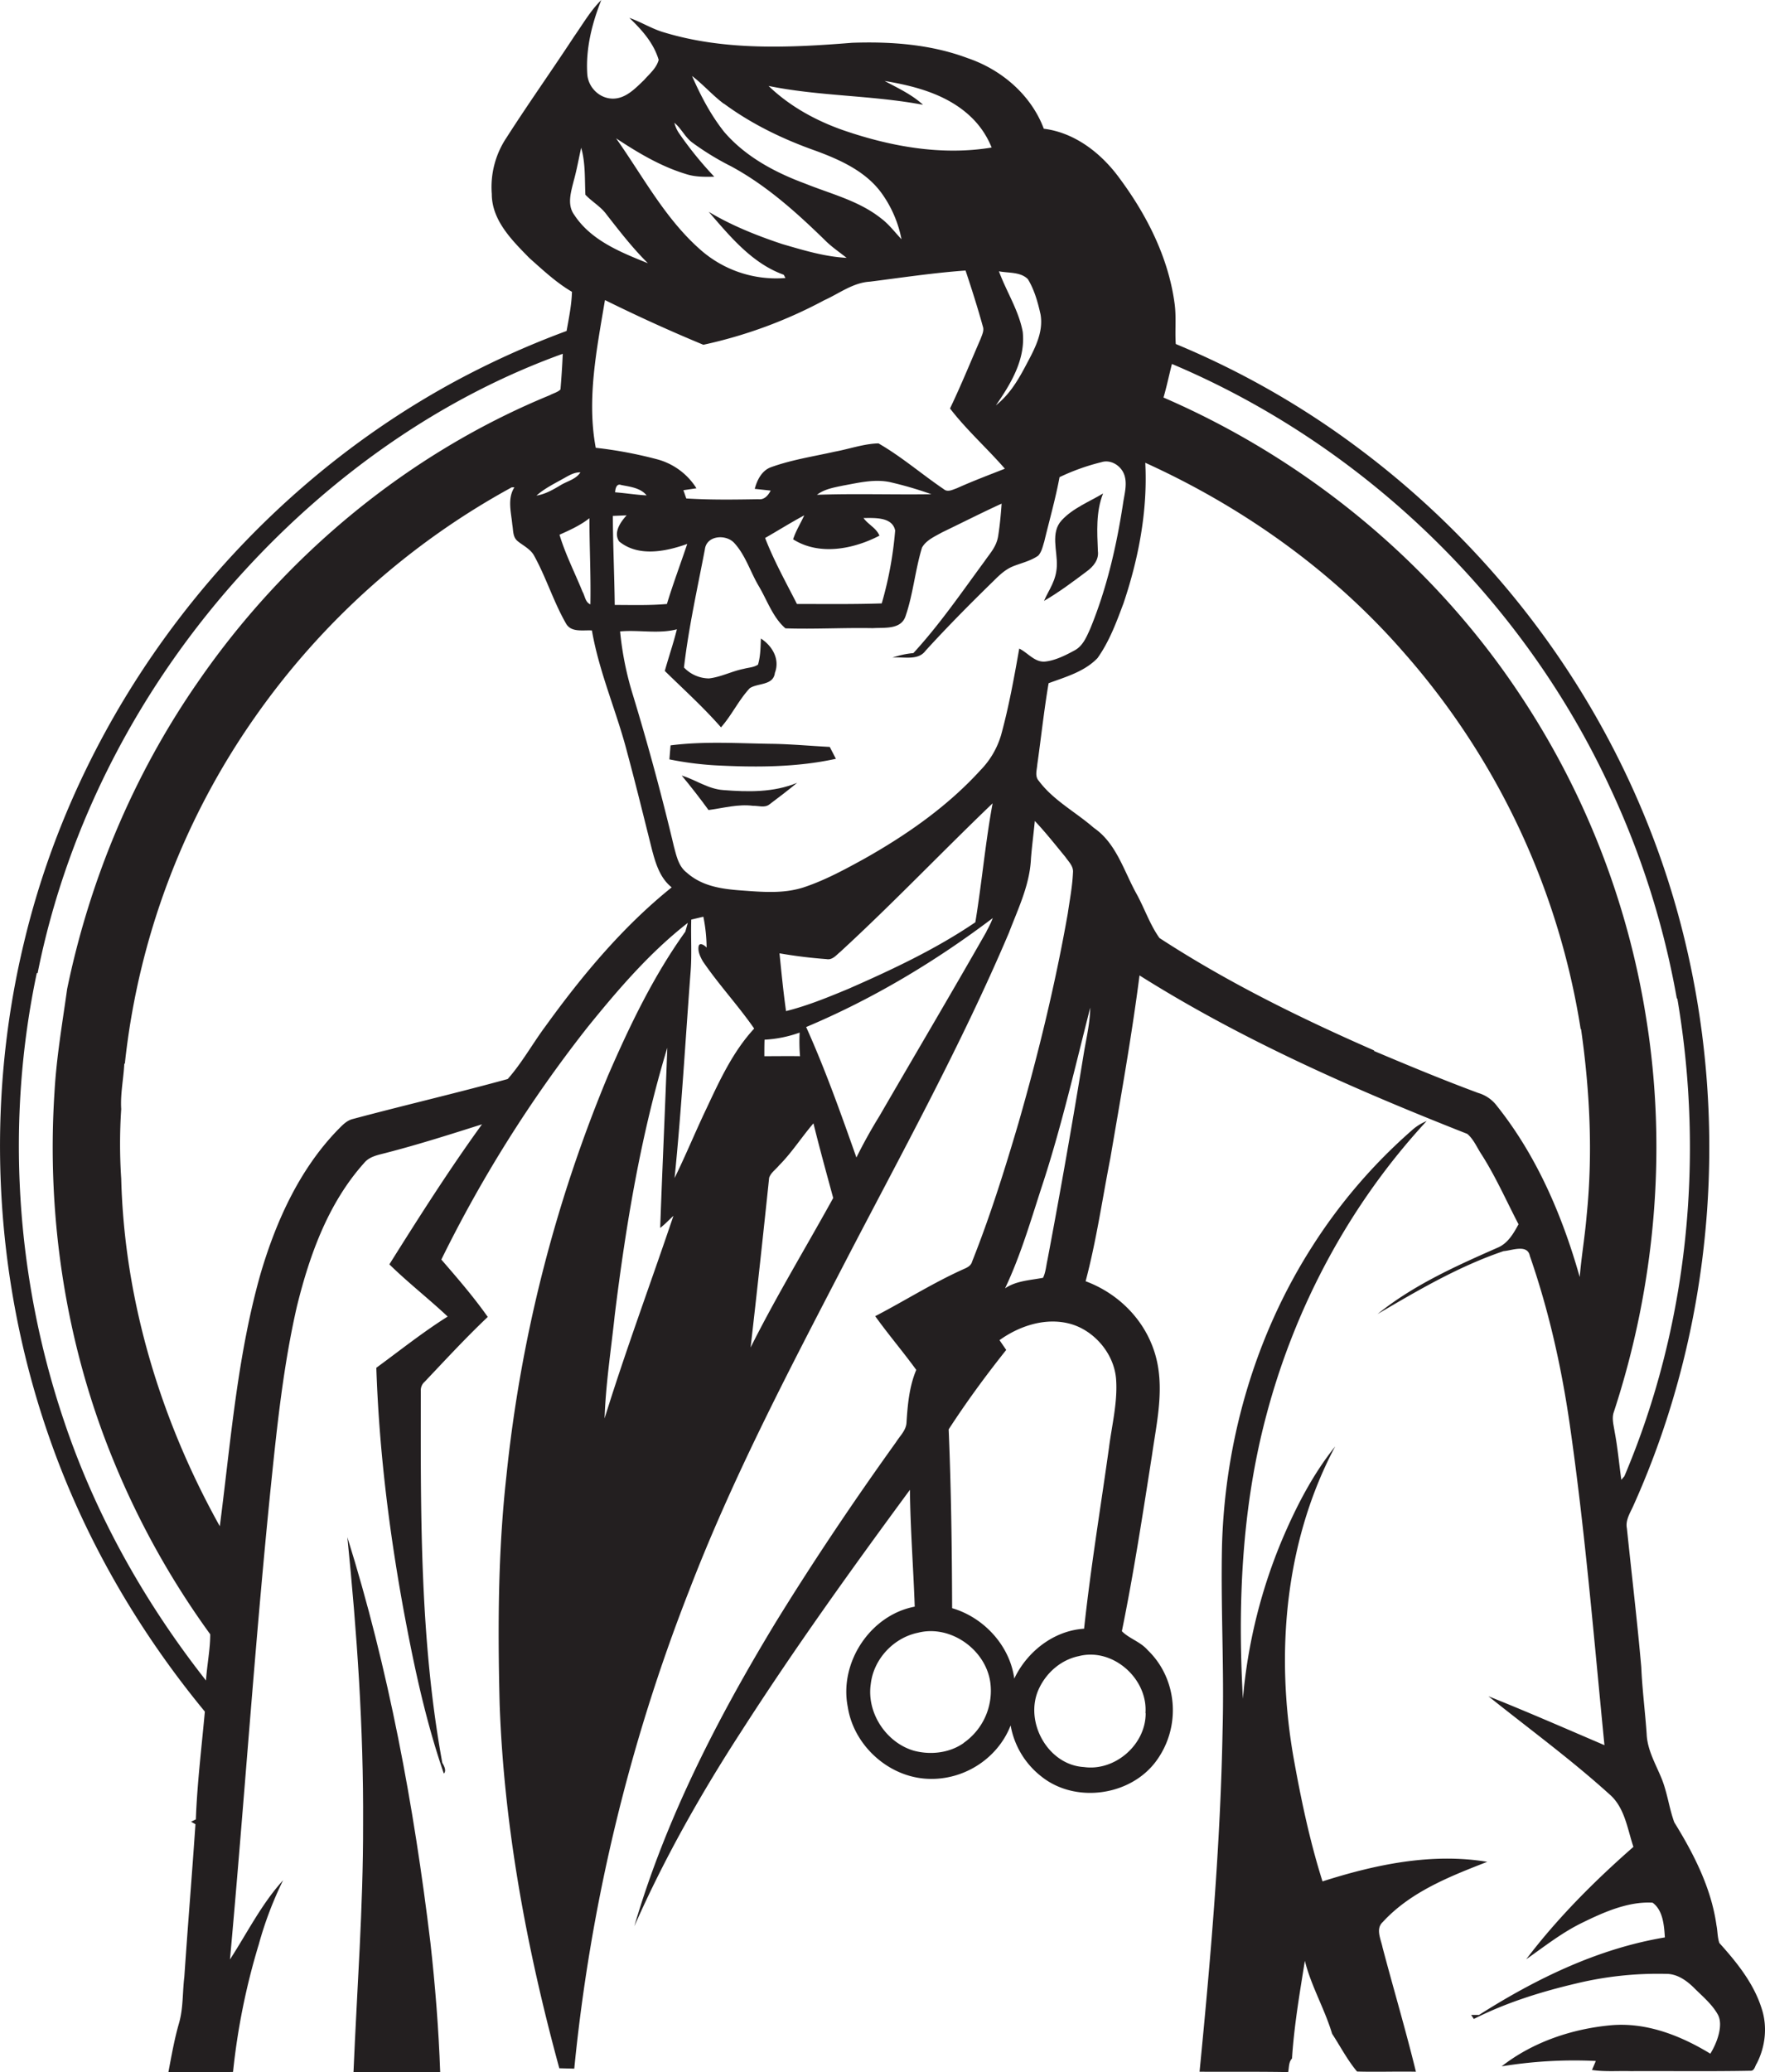
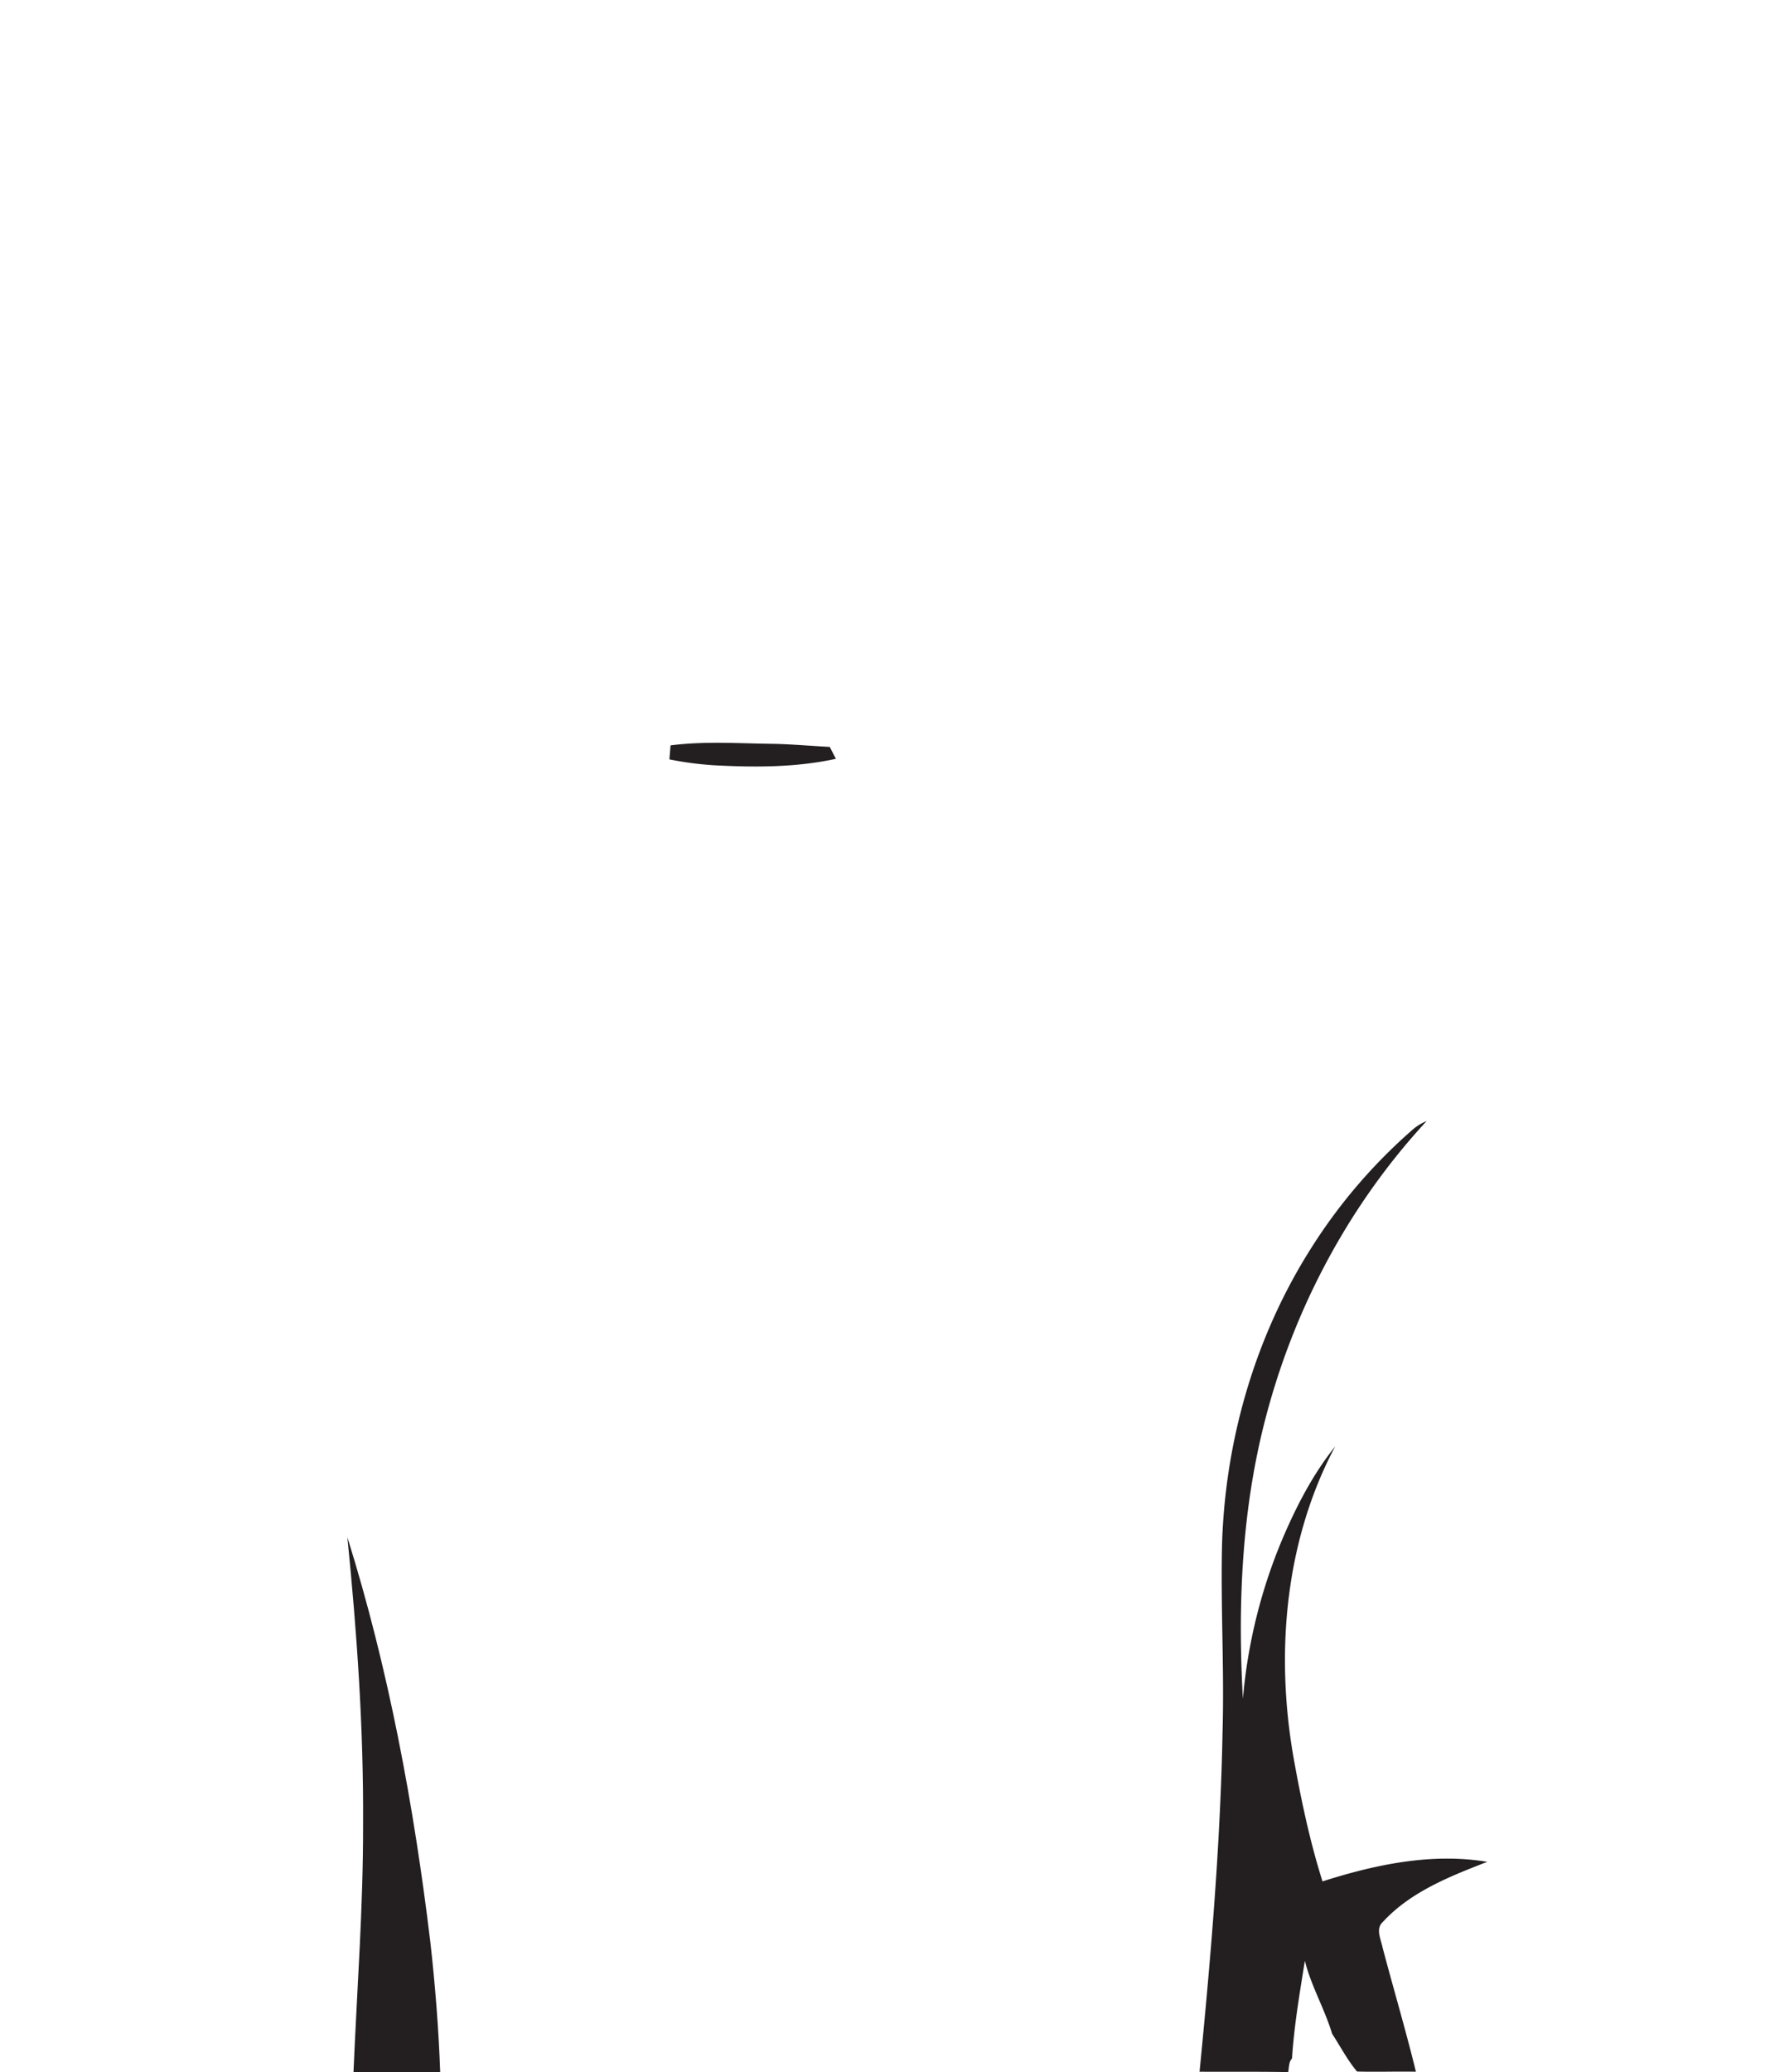
<svg xmlns="http://www.w3.org/2000/svg" id="Layer_1" data-name="Layer 1" viewBox="0 0 920.2 1080">
  <title>bise-eise_doctor_flat_black_logo_White_background_6314a48c-566a-47da-9dbb-e9c6770dae7a</title>
-   <path d="M918.5,1047c-4.1-13.2-13-24.2-22.1-34.3-1-2.9-.9-6.2-1.5-9.2-2.7-19.4-11.8-37.2-22-53.7-2.7-7.4-3.6-15.4-6.6-22.8s-7.5-14.9-7.8-23.3c-0.8-11.6-2.3-23.1-2.8-34.7-2.1-24.1-5-48.2-7.5-72.4-0.8-4,1.4-7.6,3-11,42.8-94.5,51.3-203.6,25.1-303.8S789.5,294.1,707.7,233.2A440,440,0,0,0,613,179.3c-0.5-7.2.4-14.5-.7-21.7-3.3-23.7-14.5-45.7-28.7-64.8-9.4-12.9-23.2-23.7-39.4-25.7-6.6-17.6-22-30.8-39.7-36.8-19.2-7.2-39.9-8.7-60.2-8-32.5,2.6-66.1,4.2-97.7-5.3-6.5-1.8-12.2-5.5-18.5-7.7,6.5,6.2,12.7,13.1,15.3,21.9-1.1,4.3-4.8,7.3-7.6,10.5-4.6,4.4-9.7,9.9-16.6,9.7s-12.5-6-13-12.6c-0.9-13.3,2.4-26.5,7.3-38.8-5.6,5.5-9.6,12.5-14.1,18.9-11.6,17.7-23.9,35-35.3,52.8a46.3,46.3,0,0,0-7.7,29.4c0,13.8,10.6,24.2,19.6,33.4,7.1,6.3,14,12.8,22.2,17.6-0.2,6.9-1.6,13.6-2.8,20.4A452.7,452.7,0,0,0,237,198.9C125.8,259.2,41.8,368.1,12.5,491.3-7.8,575.6-3.2,665.8,25.2,747.8c18.1,52.6,46.3,101.5,81.6,144.3-1.7,18.7-4,37.4-4.7,56.2l-2.5,1.2,2.3,1.3c-1.8,26.5-4,53-5.8,79.6-1,8-.5,16.3-2.8,24.2s-3.9,16.9-5.5,25.4c11.2-.2,22.5.2,33.7-0.1a352.6,352.6,0,0,1,13.4-66.4A189.7,189.7,0,0,1,147.6,980c-11.2,12.3-18.7,27.4-27.7,41.3,7.5-82.5,13-165.1,21.4-247.5,3.2-31.1,6.5-62.4,13.5-92.9,6.6-26.8,16.3-53.8,35-74.7,3-3.7,7.9-4.3,12.2-5.5,16.6-4.3,32.9-9.5,49.3-14.7-17.1,23.6-32.8,48.3-48.3,73,9.7,9.5,20.5,17.9,30.4,27.2-12.9,8.1-24.9,17.7-37.2,26.7,1.4,42,6.5,83.8,14,125.1,5.4,29.2,11.5,58.3,21.2,86.4,1.5-1.4.1-4.1-.8-5.6-11.7-63.9-11.3-129.1-11.2-193.8a5.8,5.8,0,0,1,2-4.8c10.8-11.4,21.5-23,32.9-33.8-7.4-10.5-15.8-20.2-24.2-29.9a682.1,682.1,0,0,1,76.3-121.2c15.8-19.5,32.3-38.8,52.2-54.3l-1.3,4.6c-16.6,23.1-29,49-40.3,75a739.1,739.1,0,0,0-53,208.9c-4.4,39.5-4.5,79.2-3.5,118.9,2.3,64.2,14.2,127.7,31.1,189.6l7.8,0.2A933.5,933.5,0,0,1,359.3,829c22.6-58.8,52-114.7,81-170.6s60.6-113.1,85.7-172.2c4.8-12.6,10.9-25,11.5-38.7,0.5-6.5,1.4-13,2-19.6,5.6,5.9,10.7,12.4,15.9,18.7,1.7,2.5,4.4,4.9,4,8.3-0.3,7.1-1.7,14.2-2.7,21.2-6.5,36.9-15.4,73.3-25.7,109.2-7.2,24.4-14.8,48.7-24.2,72.3-0.5,1.9-2.2,2.9-3.8,3.6-16.2,7.2-31.1,16.7-46.7,24.8,6.8,9.5,14.5,18.5,21.4,28-3.7,8.8-4.5,18.3-5.1,27.7-0.3,3.9-3.4,6.7-5.4,9.9-22.1,30.8-43.3,62.3-63.1,94.5-30.1,49.7-57,101.9-73.4,157.9,15.6-35.3,34.6-68.9,55.6-101.3,27.7-43.2,57.7-84.9,88.1-126.2,0.2,20.3,1.8,40.6,2.5,60.9-23.2,4.4-39.5,29.2-34.9,52.3,3,19.4,20.1,35.5,39.7,37.3s38.3-9.9,45.2-27.7a43.2,43.2,0,0,0,16,26.6c17.7,14.2,46.4,10.2,59.8-7.9s11.1-43.2-4.4-58c-3.7-4.3-9.7-6-13.4-9.8,6.2-30.4,10.9-61.1,15.7-91.7,2.5-17.6,6.9-35.9,1.4-53.5s-19.3-31-36-37.2c5.6-21.1,8.7-42.8,12.9-64.2,5.4-31.7,11.1-63.3,15.2-95.2,53.7,33.8,112,59.4,170.9,82.6,3.4,2.9,5.1,7.3,7.6,11,7.3,11.5,12.8,24,19.1,36.1-2.6,4.8-5.6,10-10.9,12.2-21.8,9.6-43.9,19.5-62.6,34.6,21.1-12.4,42.4-24.9,65.7-32.8,4.3-.3,12.5-3.8,13.7,2.5,9.9,28.5,16.5,58,20.8,87.8,8,55.5,12.6,111.4,18.1,167.2-20.1-8.6-40.2-17.4-60.5-25.5,21.1,16.9,43,32.9,63,51,8.1,6.9,9.4,18,12.6,27.5-20.3,17.8-39.6,37.1-55.9,58.6,9.4-6.6,18.5-13.8,28.9-18.9s23.9-11.4,37-10.6c5.4,3.9,6,11.8,6.4,18.1-34.9,5.8-67.3,21.6-96.9,40.4H767l1.4,2.1c16.8-8.5,35.1-14.2,53.4-18.5a181.4,181.4,0,0,1,46.7-5c5.9-.1,10.9,3.5,14.9,7.5s9.2,8.3,12.2,13.7-0.3,14.6-3.9,20.4c-15.6-9.5-33.5-16.5-52-14.8-20.3,1.9-40.7,8.8-56.8,21.4a234.8,234.8,0,0,1,49.1-2.8l-2,4.7c6.7,1,13.5.4,20.2,0.6,20.8-.1,41.7.2,62.5-0.2,2,0.1,2.3-2.5,3.2-3.8C920.3,1067,921.6,1056.5,918.5,1047ZM533.2,172.9c-2.1-11.2-8.5-20.9-12.4-31.5,5,1,11.2.2,15.1,4.1,3.4,5.6,5.2,12.1,6.6,18.4,1.7,9.8-3.6,18.9-8,27.2s-8.6,14.8-15.3,20.2C527,200.1,534.8,187.2,533.2,172.9ZM458.5,279.2c-1.6-4-5.9-5.8-8.3-9.2,5.7,0,15-.7,16.5,6.5a192.2,192.2,0,0,1-7,38c-14.7.5-29.5,0.3-44.2,0.3-5.8-11.4-12-22.5-16.6-34.4,6.8-3.9,13.5-8.1,20.4-11.8-1.9,4.2-4.4,8.1-5.8,12.5C427.1,289.7,444.8,286.3,458.5,279.2Zm-32.7-21.2c3.9-3.1,9-3.9,13.7-4.9,8.3-1.5,17-3.7,25.4-1.6a191.3,191.3,0,0,1,20.7,6.1C465.7,257.9,445.7,257.2,425.8,257.9ZM458,231.1c-7.7.2-15.1,2.9-22.7,4.3-11.1,2.5-22.5,4.2-33.3,8.1-4.8,1.7-7.3,6.7-8.5,11.3l8.3,0.9c-1.3,2.5-3.3,4.9-6.4,4.5-12.5.2-25.1,0.4-37.6-.4l-1.5-4.3,6.8-1A34.8,34.8,0,0,0,343,239.5a219.6,219.6,0,0,0-32.4-6.1c-4.8-25.6.6-51.7,4.8-77,16.8,8.3,33.9,16.1,51.3,23.3a241.4,241.4,0,0,0,63-23.2c7.8-3.5,15-9.2,23.9-9.7,16.6-2.1,33.1-4.6,49.8-5.8,3.2,9.6,6.3,19.3,9,29.1,0.8,2.2-.4,4.4-1.1,6.4C506,188.7,501,201,495.3,212.9c8.6,11.2,19.3,20.7,28.6,31.4-8.4,3.3-16.9,6.5-25.1,10.2-2.1.7-4.7,2.2-6.7,0.5C480.6,247.2,470,238,458,231.1ZM326.7,268.6c-3.2,3.5-7,8.9-3.9,13.6,10,8.2,24.3,5.3,35.5,1.3-3.5,10.4-7.4,20.8-10.6,31.3-9,.8-18.1.5-27.2,0.5-0.2-15.5-.9-30.9-1-46.4Zm-6-12.1c0.1-1.7.7-4.7,3.2-3.7,4.6,0.9,10.1,1.5,13.2,5.4C331.5,257.9,326.1,257,320.7,256.6Zm160.4-202c-5.8-5.3-13-8.6-19.9-12.3,15.7,2.6,32,6.9,44.1,17.9A45.3,45.3,0,0,1,517,76.9c-26,4.3-52.6-.5-77.3-9-14.3-5-28-12.5-39-23.1C427.2,50.2,454.5,49.6,481.1,54.6Zm-103.7-.5c14.5,10.7,30.9,18.6,47.9,24.6,13,4.8,26.5,10.9,34.7,22.6a60.7,60.7,0,0,1,10,23.5c-3.5-3.7-6.6-7.9-10.8-11-11.5-9.1-26-12.6-39.4-18-15.7-5.8-31.1-14-42.2-26.9-7-8.8-12.3-18.9-16.8-29.2C366.7,44.1,371.5,49.7,377.4,54.1ZM357.6,90.7c4.8,1.6,9.9,1.5,14.8,1.4a188.5,188.5,0,0,1-18.2-22.4,16.8,16.8,0,0,1-2.6-5.7c3.7,3,5.6,7.7,9.6,10.5A140.4,140.4,0,0,0,381,86.6c18.4,9.9,34,23.9,48.8,38.3,3.5,3.6,7.7,6.4,11.6,9.5-11.5-.6-22.6-4-33.6-7.2-13.2-4.4-26.3-9.6-38.3-16.8,11.1,12.8,22.6,26.9,39.1,32.8l0.9,1.7a59.6,59.6,0,0,1-44.4-14.8c-18.4-16.2-29.9-38.2-43.9-58C332.6,79.6,344.4,86.7,357.6,90.7Zm-58.5,3.6c1.6-5.7,2.6-11.5,3.9-17.3,2.3,8,1.8,16.3,2.2,24.5,3.5,3.7,8.1,6.2,11.1,10.4,6.8,8.7,13.6,17.5,21.5,25.3-14.2-5.7-29.7-11.9-38.4-25.2C295.5,106.7,297.7,100,299.1,94.3ZM307.8,315c-2.7-1.1-2.8-4.4-4.1-6.6-4-9.9-8.9-19.4-12-29.7,5.4-2.4,10.9-4.9,15.6-8.6C307.3,285.1,308.1,300.1,307.8,315Zm-5.2-68.8c-2.3,3.6-6.7,4.5-10.2,6.6s-8,4.8-12.7,5.5c4.4-3.9,9.7-6.4,14.8-9.3C297,247.6,299.6,246.1,302.6,246.2ZM107.4,875.9c-32.1-40.8-57.9-86.8-74.3-136.1C8.1,665.3,2.9,584.1,19.2,507.1l0.4,0.2C35.2,429,73.8,355.9,127.7,297.2c45.5-49.6,102.1-89.9,165.7-112.8q-0.4,9.3-1.2,18.6c-1.5,1.5-3.8,2-5.6,3-74,30.4-138,83.6-183.3,149.3C69.9,403.3,46.8,458.3,35,515.5c-2.5,17.9-5.6,35.8-6.6,53.9-4.2,65.1,5.9,131.3,30.7,191.7a432.9,432.9,0,0,0,50.5,90.7C109.6,859.9,107.9,867.9,107.4,875.9ZM284.6,534.6c-6.8,9.1-12.4,19.3-19.9,27.8-26.9,7.4-54.1,13.7-81,20.9-3.3.9-5.6,3.6-7.9,5.9-19.8,20.6-31.9,47.4-39.9,74.5-12.2,42.9-15.6,87.7-21.3,131.8C83.8,740.3,64.8,677.8,63.2,614.3a271.1,271.1,0,0,1,0-36.2c-0.5-7.9,1.2-15.8,1.6-23.6l0.3-.2a385.5,385.5,0,0,1,67.8-180.5A393.9,393.9,0,0,1,266.8,254h1.4c-3.8,5.9-1.7,13-1.1,19.5,0.5,2.7.2,6.1,2.4,8.2s7.1,4.3,9,8c6.3,11.4,10.1,24,16.6,35.3,2.7,4.8,8.9,3.3,13.5,3.6,3.8,22,13,42.5,18.5,64,4.5,16.7,8.6,33.5,12.8,50.2,1.9,7.2,4.2,14.9,10.3,19.7C324.8,482.9,303.6,508.3,284.6,534.6Zm30.6,204.7c0.6-18,3.4-35.9,5.3-53.8,5.8-47,13.6-94,27.4-139.4-1.1,31.3-2.6,62.6-3.7,93.9,2.5-1.9,4.6-4.2,6.9-6.3C339.2,669,326.2,703.8,315.2,739.3ZM351.7,614c3.6-35.6,5.6-71.3,8.3-106.9,0.8-9.3.1-18.5,0.4-27.8l6.3-1.5a84.1,84.1,0,0,1,1.7,16.1c-0.9-1.1-3.8-3.1-4.2-.5s0.9,5.3,2.2,7.6c8.3,12.2,18.4,23,26.8,35.1-11,11.9-17.9,26.8-24.7,41.3C362.7,589.5,357.6,602,351.7,614Zm39.6,88.6c3.4-29.5,6.6-59.2,9.7-88.7,0.8-2.6,3.4-4.3,5.1-6.4,6.7-6.7,11.8-14.8,18-22,3.2,13,6.8,26,10.3,38.9C420,650.5,404.5,676,391.2,702.6Zm25.6-164.3a90.3,90.3,0,0,0,.2,12.2c-6.2-.1-12.4,0-18.6,0,0-2.9,0-5.7.1-8.6A63.9,63.9,0,0,0,416.9,538.2Zm-10.4-41.4c8.1,1.4,16.2,2.4,24.4,3,3.1,0.6,5.1-2.1,7.2-3.8,27.2-25,52.7-51.8,79.4-77.4-3.8,20.6-5.6,41.4-9,62-20.6,14-43.4,24.7-66.2,34.7-10.6,4.4-21.3,8.8-32.5,11.6C408.4,516.9,407.4,506.9,406.4,496.9Zm107.9-11.5c-18.4,32.3-37.3,64.2-55.9,96.3q-6.5,10.5-12,21.6c-8.1-22.9-16.2-45.8-26.2-68,34.7-14.6,67.3-34.1,97.3-56.8A49,49,0,0,1,514.3,485.4Zm17-147.4c-2.7,15.2-5.4,30.3-9.5,45.2a43.9,43.9,0,0,1-10.7,18.2c-17.2,18.9-38.4,33.7-60.6,46.2-10,5.5-20.1,11-31,14.7s-22.2,2.6-33.3,1.8-20.7-2.5-28.4-9.4c-4.1-3.2-5.2-8.5-6.5-13.3q-9.5-40-21.5-79.4a164.6,164.6,0,0,1-6.6-32.9c9.8-.9,20,1.4,29.6-1.1-1.8,7.3-4.3,14.5-6.3,21.7,9.9,9.7,20.1,18.9,29.3,29.4,5.6-6.3,9.2-14.2,15-20.4,4.2-2.8,12.3-1.3,13.1-8,2.7-7.1-1.3-14-7.3-17.9-0.2,4.6-.2,9.2-1.5,13.6-2.2,1.5-4.9,1.5-7.4,2.2-6.2,1.2-11.9,4.3-18.2,5a18.2,18.2,0,0,1-13-5.7c2.4-20.7,7-41.2,10.9-61.6,0.9-7.3,11-8,15.3-3.3,5.9,6.4,8.4,15.1,12.8,22.5s7.3,16.3,13.9,22c15.2,0.5,30.4-.4,45.6-0.1,5.9-.4,14.6.9,17-6.2,4-11.6,5-24,8.6-35.8,2.2-3.9,6.7-5.8,10.4-7.9,10.4-5,20.6-10.2,31.1-15-0.4,5.6-.9,11.3-1.8,16.9s-4.2,8.9-7,13c-12,16.3-23.5,33.1-37.2,48a44.8,44.8,0,0,0-11,2.4c5.8-.7,13.4,1.8,17.4-3.7,11.4-12.5,23.3-24.5,35.4-36.3,2.8-2.8,5.7-5.6,9.4-7.3s9.7-2.9,13.9-5.9c1.8-2,2.3-4.7,3.1-7.2,2.7-11.2,5.9-22.4,8-33.7a112.4,112.4,0,0,1,21.8-7.8c5-1.6,10.4,1.9,12,6.7s0,10-.7,14.9c-3.4,22.2-8.5,44.3-17.1,65.2-1.9,4.2-3.8,8.9-8,11.2s-9.9,5.3-15.4,5.9S535.9,340.2,531.3,338Zm-29,570.5c-7.4,5.2-17.2,6.3-25.9,4-14.5-4.2-24.8-19.8-22.5-34.9,1.5-12.9,11.9-24,24.6-26.6,17.2-4.4,35.9,9.2,37.8,26.7A33.1,33.1,0,0,1,502.3,908.5Zm94.9-15.6c0.1,16.4-16,30.4-32.2,28.1-18.9-1.1-31.3-23.8-23.5-40.7,3.9-8.5,11.6-15.2,20.8-17.1C580.1,858.6,598.5,874.9,597.2,892.9ZM581.9,719.1c0.8,11.9-2.2,23.6-3.7,35.3-4.4,31.5-9.6,62.9-13,94.5-15.8,1-29.7,11.9-36.4,26-2.3-17.2-15.9-31.9-32.4-36.7-0.1-31.1-.5-62.1-1.8-93.2,9.2-14.2,19.4-28.1,30-41.4l-3.5-5.1c10.3-7.4,23.8-11.9,36.5-8.6S581,705.5,581.9,719.1ZM565.1,548.7q-8.8,54.1-19,108c-0.7,3.1-.9,6.4-2.3,9.3-6.7,1.3-13.9,1.5-19.8,5.5,8.5-17.9,13.9-37.1,20.1-55.9,9.6-29.7,16.6-60.2,24.3-90.4C568.3,533.2,566.4,540.9,565.1,548.7Zm262.1,85c-0.9,10.7-2.7,21.2-3.6,31.9-9-31.8-22.3-63-43.1-89.1a18.7,18.7,0,0,0-9.7-6.8c-18.4-6.8-36.4-14.3-54.4-21.9v-0.3c-38.6-16.9-76.6-35.6-111.9-58.6-5-7-7.8-15.5-12-23.1-6.6-11.9-10.5-26.3-22.2-34.3-9.5-8.3-21.1-14.3-28.7-24.5-2.2-2.4-1-5.7-.8-8.5,2-14.1,3.5-28.3,5.9-42.4,8.9-3.3,18.7-6,25.5-13.1,6.2-8.7,9.9-18.8,13.6-28.7,7.9-23.5,12.6-48.3,11.3-73.1,51.1,23.2,97.9,56.5,134.8,98.9a387.9,387.9,0,0,1,92.2,196.3h0.2C828.9,568.6,830.5,601.4,827.2,633.7Zm18.1,137.6c-1.2-8.4-1.9-16.8-3.5-25.1-0.5-3.4-1.6-7-.4-10.3C863,670,869.3,599,858.2,530.4a423.3,423.3,0,0,0-66.4-169.3c-45.2-67.8-110.6-121.6-185.2-153.9,1.7-5.8,2.9-11.7,4.4-17.5,100,42.2,183.1,122.7,228.6,221.2a440.1,440.1,0,0,1,34.6,109.4l0.3,0.2c14.2,83.3,5.5,170.9-27.6,248.9Z" fill="#231f20" />
  <path d="M720.9,1001.8c14.5-15.8,35-23.8,54.5-31.4-29-4.8-58.3,1.4-85.9,10.2-6.7-21.2-11.3-43.2-15.2-65.1-9.4-54.3-4.3-112.5,21.8-161.6-11.7,14.6-20.4,31.5-27.7,48.7A275.3,275.3,0,0,0,648,885.4c-2.8-49.3-.6-99.4,12.1-147.3,15-57,43.6-110.5,83.7-153.8a26.5,26.5,0,0,0-7.9,5,280.3,280.3,0,0,0-52.1,60.9c-29.5,46.3-45.2,100.8-46.7,155.6-0.7,32.1,1.2,64.1.3,96.2-1.1,59.4-6.2,118.7-12,177.8,15.4,0.1,30.8-.1,46.2.2,0.5-2.4.2-5.2,2-7.1,1.1-17.1,4-34,6.7-50.9,3.3,13.2,10.3,25,14.2,38,4.3,6.6,7.9,13.6,13,19.7,10.2,0.3,20.5-.1,30.7.1-5.3-21.7-11.7-43.2-17.4-64.8C719.9,1010.6,717.1,1005.3,720.9,1001.8Z" fill="#231f20" />
  <path d="M181.1,801.2c5,49.7,8.5,99.7,8.2,149.8,0.1,43-3.2,86-5,129h45.2c-0.8-22.5-2.6-45.1-5.1-67.5C215.8,941.1,202.6,869.9,181.1,801.2Z" fill="#231f20" />
-   <path d="M572.4,287.3c-0.4-10.1-1.1-20.5,2.7-30.1-7.3,4.4-15.7,7.6-21.6,14s-2.2,15.9-2.5,23.7-4.1,12.3-6.7,18.3c7.8-4.5,15.1-10,22.3-15.4C569.9,295.4,573,291.8,572.4,287.3Z" fill="#231f20" />
-   <path d="M377.2,411.8c-7.9-.5-14.4-5.3-21.8-7.6q7.3,8.8,14,18c7.7-1,15.3-3.2,23.2-2.2,2.8-.1,6,1.2,8.5-0.7,4.9-3.7,9.8-7.4,14.5-11.3C403.4,413.1,390,412.8,377.2,411.8Z" fill="#231f20" />
  <path d="M403.3,387.7c-17.9-.2-35.9-1.5-53.7.8-0.2,2.4-.4,4.9-0.6,7.3a172.4,172.4,0,0,0,23.9,3.1c21,1.1,42.3,1.1,62.9-3.4l-3.2-6.2C422.8,388.8,413.1,387.9,403.3,387.7Z" fill="#231f20" />
</svg>